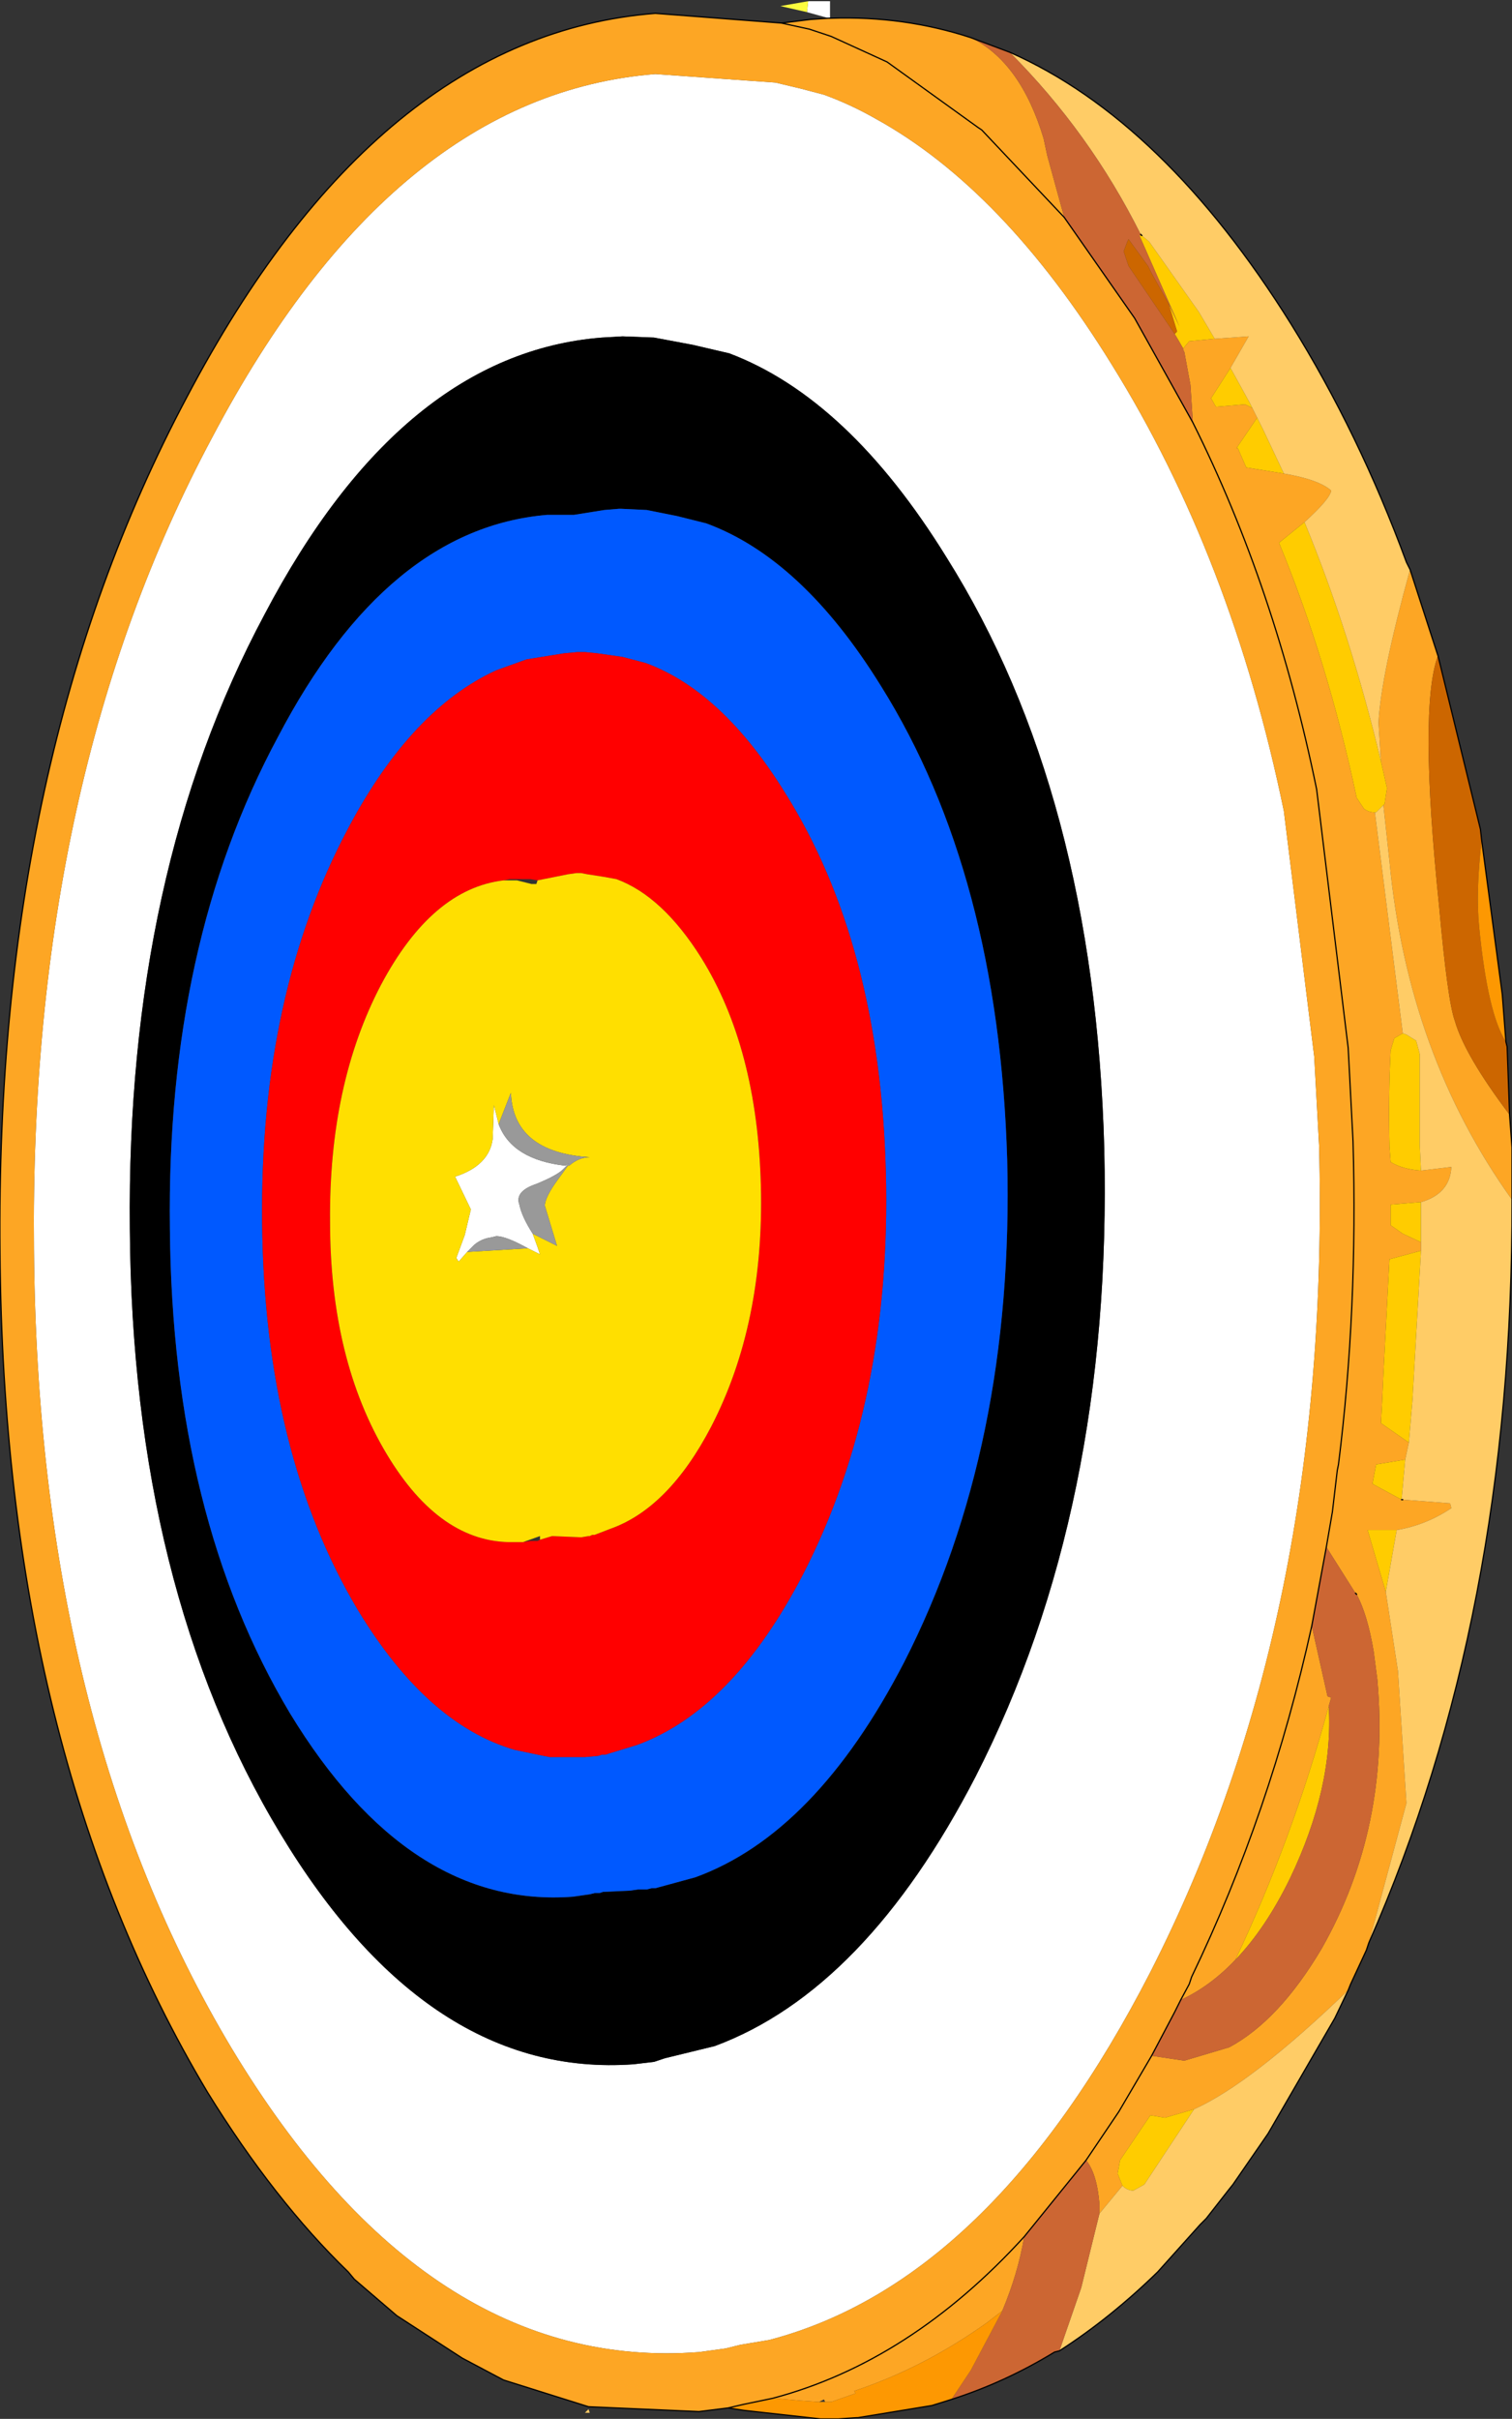
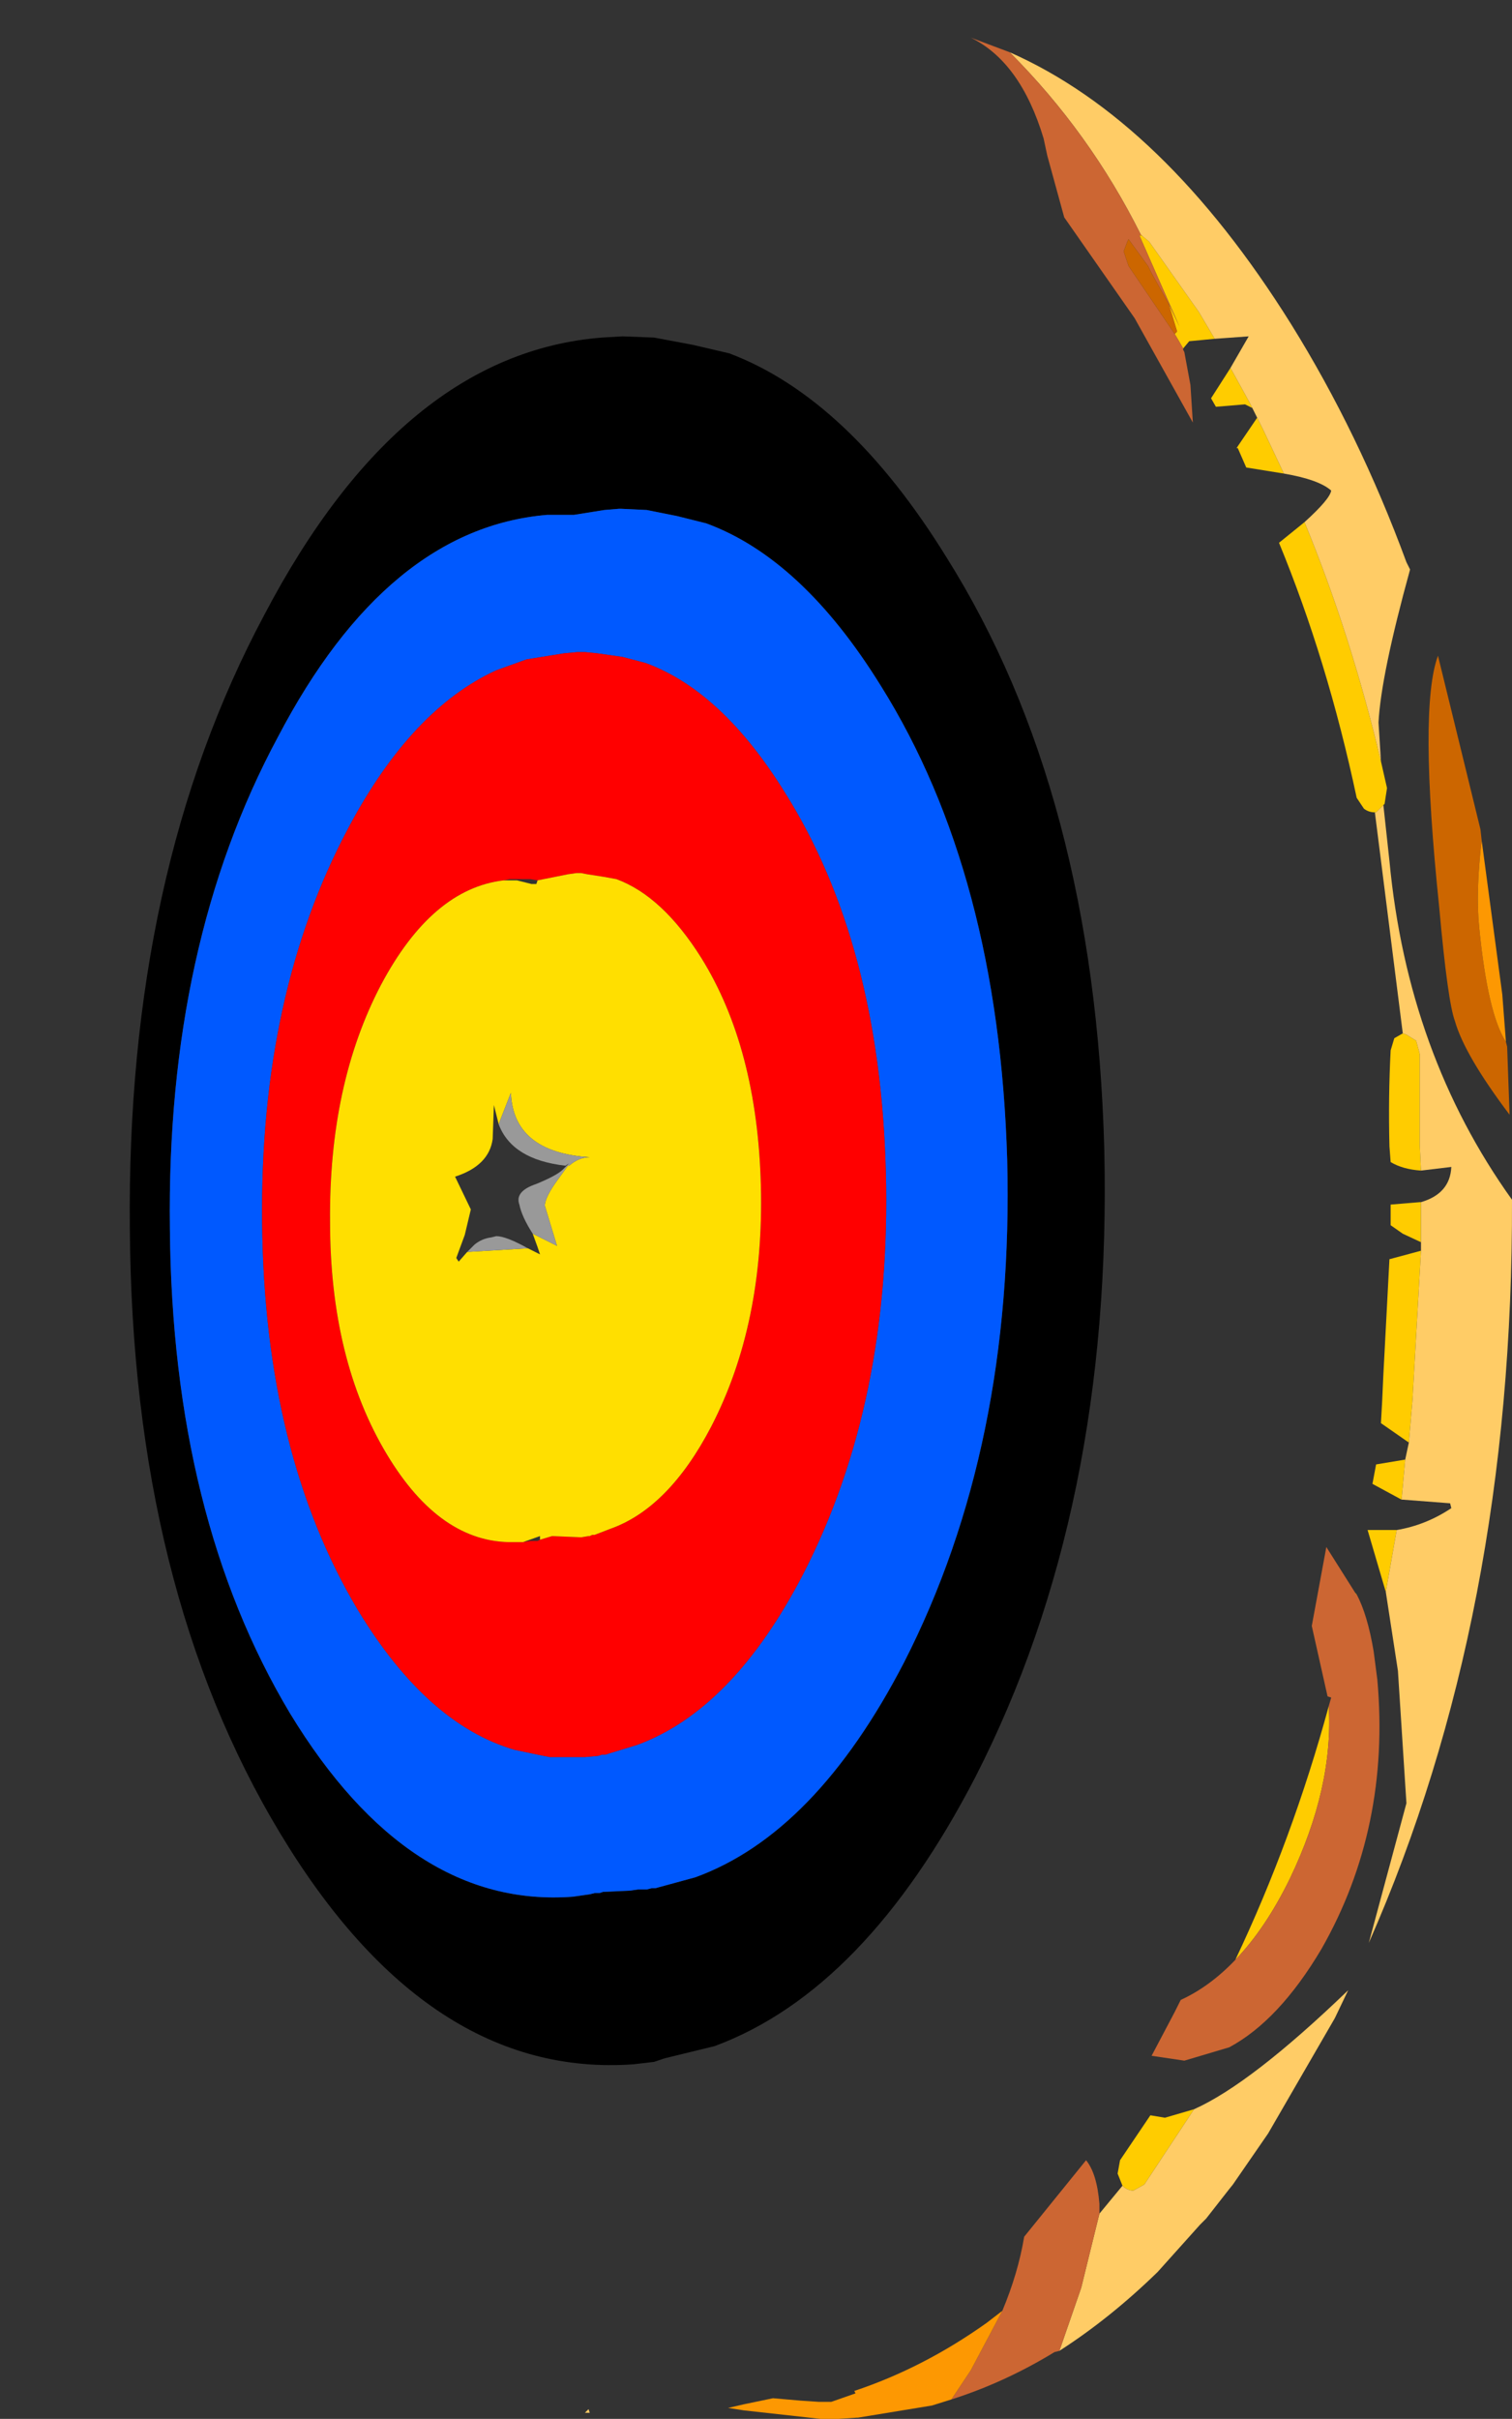
<svg xmlns="http://www.w3.org/2000/svg" height="99.6px" width="62.3px">
  <rect width="100%" height="100%" fill="#333333" stroke="none" />
  <g transform="matrix(1.0, 0.0, 0.0, 1.0, -8.45, 49.8)">
-     <path d="M41.75 -49.75 L42.65 -49.75 42.65 -49.05 42.6 -49.05 41.7 -49.3 41.75 -49.75 M40.4 -46.4 L41.45 -46.15 42.4 -45.9 Q43.5 -45.5 44.55 -44.9 49.8 -42.0 54.25 -34.8 59.2 -26.85 61.35 -16.4 L62.6 -6.3 62.8 -2.65 Q63.3 16.8 55.85 31.4 49.3 44.15 40.15 46.55 L38.95 46.75 38.35 46.9 37.25 47.05 Q26.05 47.9 18.0 34.55 10.0 21.2 9.85 1.65 9.65 -17.7 17.2 -31.8 24.65 -45.9 35.45 -46.75 L40.4 -46.4 M38.5 -35.25 L37.0 -35.6 35.4 -35.9 34.1 -35.95 33.25 -35.9 Q25.0 -35.25 19.35 -24.5 13.65 -13.85 13.8 0.8 13.9 15.6 20.0 25.7 26.1 35.8 34.55 35.2 L35.4 35.1 35.7 35.0 35.85 34.95 37.9 34.45 Q44.1 32.15 48.65 23.35 54.3 12.3 53.95 -2.5 53.55 -17.15 47.45 -26.85 43.4 -33.4 38.5 -35.25 M27.7 1.75 L27.35 2.15 27.25 2.0 27.6 1.05 27.85 0.0 27.2 -1.35 Q28.6 -1.8 28.75 -2.9 L28.8 -4.3 29.0 -3.5 Q29.55 -2.05 31.75 -1.8 L31.9 -1.9 31.65 -1.65 Q31.4 -1.4 30.55 -1.05 29.65 -0.75 29.85 -0.2 29.95 0.3 30.4 1.0 L30.6 1.55 30.7 1.85 30.2 1.6 Q29.3 1.1 28.9 1.1 L28.7 1.15 Q28.3 1.2 28.0 1.45 L27.85 1.6 27.7 1.75" fill="#ffffff" fill-rule="evenodd" stroke="none" />
-     <path d="M41.7 -49.3 L40.6 -49.55 41.75 -49.75 41.7 -49.3" fill="#fdfd3e" fill-rule="evenodd" stroke="none" />
-     <path d="M42.65 -49.05 L42.7 -49.05 Q45.7 -49.15 48.45 -48.25 50.5 -47.25 51.45 -44.1 L51.6 -43.4 52.3 -40.85 48.9 -44.45 48.75 -44.55 45.0 -47.25 42.7 -48.3 41.8 -48.6 40.65 -48.85 41.8 -48.6 42.7 -48.3 45.0 -47.25 48.75 -44.55 48.9 -44.45 52.3 -40.85 55.2 -36.7 57.6 -32.4 57.5 -33.95 57.25 -35.3 57.2 -35.4 57.2 -35.45 57.45 -35.75 58.5 -35.85 59.9 -35.95 59.15 -34.65 58.35 -33.4 58.55 -33.05 59.75 -33.15 60.05 -33.0 60.25 -32.6 59.4 -31.35 59.45 -31.35 59.8 -30.55 61.35 -30.3 Q62.8 -30.05 63.3 -29.6 63.25 -29.25 62.2 -28.3 L61.15 -27.45 Q63.15 -22.6 64.35 -16.95 L64.65 -16.5 Q64.85 -16.35 65.1 -16.35 L66.25 -7.25 65.9 -7.05 65.75 -6.55 Q65.65 -4.65 65.7 -2.6 L65.75 -1.95 Q66.25 -1.65 67.0 -1.6 L68.25 -1.75 Q68.2 -0.65 67.0 -0.3 L66.95 -0.3 65.75 -0.2 65.75 0.65 66.25 1.0 67.0 1.35 67.0 1.7 65.7 2.05 65.45 6.8 65.4 7.9 65.35 8.8 66.5 9.6 66.35 10.3 65.15 10.5 65.0 11.3 66.2 11.95 66.25 11.95 68.2 12.1 68.25 12.3 Q67.2 13.0 66.0 13.2 L65.7 13.2 64.8 13.2 65.55 15.75 66.05 19.0 66.4 24.45 64.85 30.2 64.75 30.5 64.1 31.9 64.0 32.15 Q60.0 36.0 57.65 37.05 L56.45 37.4 55.85 37.3 54.6 39.15 54.5 39.7 54.7 40.2 53.75 41.35 53.75 40.95 Q53.65 39.7 53.2 39.15 L54.55 37.15 55.9 34.85 54.55 37.15 53.2 39.15 50.65 42.3 Q50.4 43.8 49.75 45.35 L49.1 45.85 Q46.5 47.7 43.65 48.65 L43.7 48.75 42.7 49.1 42.45 49.1 42.4 49.0 42.2 49.1 41.45 49.05 40.3 48.95 Q45.95 47.45 50.65 42.3 45.95 47.45 40.3 48.95 L39.1 49.2 38.45 49.35 37.25 49.5 32.7 49.3 29.2 48.2 27.5 47.3 24.8 45.55 23.05 44.05 22.8 43.75 Q19.75 40.8 17.0 36.35 8.6 22.3 8.45 1.75 8.25 -18.6 16.15 -33.45 24.0 -48.35 35.45 -49.25 L40.65 -48.85 41.85 -49.0 42.6 -49.05 42.65 -49.05 M66.55 -26.35 L67.65 -22.95 67.7 -22.8 Q66.9 -20.65 67.75 -12.45 68.1 -8.55 68.4 -7.75 68.8 -6.35 70.65 -3.9 L70.75 -2.55 70.75 -0.4 Q66.45 -6.4 65.7 -14.35 L65.45 -16.65 65.5 -16.7 65.6 -17.35 65.35 -18.45 65.25 -20.05 Q65.35 -22.0 66.55 -26.35 M40.4 -46.4 L35.45 -46.75 Q24.65 -45.9 17.2 -31.8 9.65 -17.7 9.85 1.65 10.0 21.2 18.0 34.55 26.05 47.9 37.25 47.05 L38.35 46.9 38.95 46.75 40.15 46.55 Q49.3 44.15 55.85 31.4 63.3 16.8 62.8 -2.65 L62.6 -6.3 61.35 -16.4 Q59.2 -26.85 54.25 -34.8 49.8 -42.0 44.55 -44.9 43.5 -45.5 42.4 -45.9 L41.45 -46.15 40.4 -46.4 M63.1 13.9 L63.35 12.45 63.55 10.75 63.6 10.5 Q64.4 4.15 64.2 -2.8 L64.0 -6.65 62.7 -17.3 Q61.0 -25.6 57.6 -32.4 61.0 -25.6 62.7 -17.3 L64.0 -6.65 64.2 -2.8 Q64.4 4.15 63.6 10.5 L63.55 10.75 63.35 12.45 63.1 13.9 62.5 17.15 63.15 20.05 63.3 20.1 63.2 20.45 Q61.7 25.95 59.35 30.9 58.3 32.0 57.1 32.55 L56.85 33.05 55.9 34.85 57.25 35.05 59.1 34.5 Q61.15 33.4 62.9 30.45 65.75 25.45 65.2 19.35 L65.05 18.2 Q64.8 16.7 64.35 15.85 L64.3 15.8 63.1 13.9 M57.1 32.55 L57.45 31.9 57.55 31.6 Q60.8 24.85 62.5 17.15 60.8 24.85 57.55 31.6 L57.45 31.9 57.1 32.55" fill="#fda624" fill-rule="evenodd" stroke="none" />
    <path d="M38.5 -35.25 Q43.4 -33.4 47.45 -26.85 53.55 -17.15 53.95 -2.5 54.3 12.3 48.65 23.35 44.1 32.15 37.9 34.45 L35.85 34.95 35.7 35.0 35.4 35.1 34.55 35.2 Q26.1 35.8 20.0 25.7 13.9 15.6 13.8 0.8 13.65 -13.85 19.35 -24.5 25.0 -35.25 33.25 -35.9 L34.1 -35.95 35.4 -35.9 37.0 -35.6 38.5 -35.25 M35.1 -28.8 L34.05 -28.85 33.95 -28.85 33.35 -28.8 32.1 -28.6 31.7 -28.6 31.0 -28.6 Q24.4 -28.05 19.9 -19.45 15.3 -10.9 15.45 0.8 15.55 12.65 20.4 20.75 25.3 28.8 32.05 28.3 L32.75 28.2 32.95 28.15 33.15 28.15 33.3 28.1 34.4 28.05 34.75 28.0 35.1 28.0 35.3 27.95 35.45 27.95 37.1 27.5 Q42.05 25.7 45.7 18.65 50.25 9.75 49.95 -2.05 49.6 -13.8 44.75 -21.55 41.5 -26.8 37.55 -28.25 L36.35 -28.55 35.1 -28.8" fill="#000000" fill-rule="evenodd" stroke="none" />
    <path d="M35.1 -28.8 L36.35 -28.55 37.55 -28.25 Q41.5 -26.8 44.75 -21.55 49.6 -13.8 49.95 -2.05 50.25 9.75 45.7 18.65 42.05 25.7 37.1 27.5 L35.45 27.95 35.3 27.95 35.1 28.0 34.75 28.0 34.4 28.05 33.3 28.1 33.15 28.15 32.95 28.15 32.75 28.2 32.05 28.3 Q25.3 28.8 20.4 20.75 15.55 12.65 15.45 0.8 15.3 -10.9 19.9 -19.45 24.4 -28.05 31.0 -28.6 L31.7 -28.6 32.1 -28.6 33.35 -28.8 33.95 -28.85 34.05 -28.85 35.1 -28.8 M34.1 -22.75 L33.05 -22.9 32.55 -22.95 32.25 -22.95 31.7 -22.9 30.15 -22.65 28.9 -22.2 Q25.4 -20.6 22.8 -15.7 19.15 -8.85 19.25 0.55 19.35 10.05 23.2 16.5 26.05 21.2 29.65 22.25 L30.6 22.45 31.1 22.55 32.55 22.55 33.1 22.5 33.25 22.45 33.4 22.45 33.55 22.4 34.7 22.05 Q38.65 20.6 41.55 15.0 45.2 7.9 44.95 -1.55 44.7 -10.95 40.8 -17.15 38.2 -21.35 35.05 -22.5 L34.1 -22.75" fill="#0059ff" fill-rule="evenodd" stroke="none" />
    <path d="M34.1 -22.75 L35.05 -22.5 Q38.2 -21.35 40.8 -17.15 44.7 -10.95 44.95 -1.55 45.2 7.9 41.55 15.0 38.65 20.6 34.7 22.05 L33.55 22.4 33.4 22.45 33.25 22.45 33.1 22.5 32.55 22.55 31.1 22.55 30.6 22.45 29.65 22.25 Q26.05 21.2 23.2 16.5 19.35 10.05 19.25 0.55 19.15 -8.85 22.8 -15.7 25.4 -20.6 28.9 -22.2 L30.15 -22.65 31.7 -22.9 32.25 -22.95 32.55 -22.95 33.05 -22.9 34.1 -22.75 M30.7 13.6 L31.2 13.45 32.4 13.5 32.7 13.45 32.75 13.45 32.85 13.4 32.95 13.4 33.6 13.15 Q36.0 12.3 37.75 8.95 39.95 4.7 39.8 -1.0 39.65 -6.65 37.35 -10.35 35.75 -12.9 33.85 -13.6 L33.3 -13.7 32.65 -13.8 32.4 -13.85 32.2 -13.85 31.85 -13.8 30.6 -13.55 30.3 -13.6 30.0 -13.6 29.8 -13.6 29.45 -13.6 29.2 -13.55 Q26.25 -13.2 24.15 -9.25 22.0 -5.15 22.05 0.5 22.05 6.2 24.4 10.1 26.6 13.75 29.6 13.7 L29.8 13.7 29.9 13.7 30.0 13.7 30.3 13.65 30.4 13.65 30.5 13.65 30.6 13.65 30.7 13.6" fill="#ff0000" fill-rule="evenodd" stroke="none" />
    <path d="M30.6 -13.55 L31.85 -13.8 32.2 -13.85 32.4 -13.85 32.65 -13.8 33.3 -13.7 33.85 -13.6 Q35.75 -12.9 37.35 -10.35 39.65 -6.65 39.8 -1.0 39.95 4.7 37.75 8.95 36.0 12.3 33.6 13.15 L32.95 13.4 32.85 13.4 32.75 13.45 32.7 13.45 32.4 13.5 31.2 13.45 30.7 13.6 30.7 13.45 30.0 13.7 29.9 13.7 29.8 13.7 29.7 13.7 29.6 13.7 Q26.6 13.75 24.4 10.1 22.05 6.2 22.05 0.5 22.0 -5.15 24.15 -9.25 26.25 -13.2 29.2 -13.55 L29.45 -13.55 29.75 -13.55 30.35 -13.4 30.55 -13.4 30.6 -13.55 M29.0 -3.5 L28.8 -4.3 28.75 -2.9 Q28.6 -1.8 27.2 -1.35 L27.85 0.0 27.6 1.05 27.25 2.0 27.35 2.15 27.7 1.75 30.2 1.6 30.7 1.85 30.6 1.55 30.4 1.0 31.4 1.5 30.9 -0.15 Q30.9 -0.5 31.45 -1.25 L31.85 -1.8 31.9 -1.8 Q32.3 -2.15 32.75 -2.15 29.6 -2.35 29.5 -4.8 L29.05 -3.65 29.0 -3.5" fill="#ffdf00" fill-rule="evenodd" stroke="none" />
    <path d="M29.0 -3.5 L29.05 -3.65 29.5 -4.8 Q29.6 -2.35 32.75 -2.15 32.3 -2.15 31.9 -1.8 L31.85 -1.8 31.45 -1.25 Q30.9 -0.5 30.9 -0.15 L31.4 1.5 30.4 1.0 Q29.95 0.3 29.85 -0.2 29.65 -0.75 30.55 -1.05 31.4 -1.4 31.65 -1.65 L31.9 -1.9 31.75 -1.8 Q29.55 -2.05 29.0 -3.5 M30.2 1.6 L27.7 1.75 27.85 1.6 28.0 1.45 Q28.3 1.2 28.7 1.15 L28.9 1.1 Q29.3 1.1 30.2 1.6" fill="#999999" fill-rule="evenodd" stroke="none" />
    <path d="M61.35 -30.3 L59.8 -30.55 59.45 -31.35 59.4 -31.35 60.25 -32.6 60.5 -32.1 61.35 -30.3 M60.05 -33.0 L59.75 -33.15 58.55 -33.05 58.35 -33.4 59.15 -34.65 59.95 -33.2 60.05 -33.0 M58.5 -35.85 L57.45 -35.75 57.2 -35.45 57.0 -35.8 56.85 -36.05 56.95 -36.15 56.6 -37.3 57.05 -36.35 55.4 -40.1 55.5 -40.1 55.8 -39.85 57.85 -36.95 58.5 -35.85 M64.3 15.8 L64.35 15.85 64.3 15.85 64.3 15.8 M54.7 40.2 L54.5 39.7 54.6 39.15 55.85 37.3 56.45 37.4 57.65 37.05 55.6 40.15 55.15 40.4 Q54.9 40.4 54.7 40.2 M65.1 -16.35 Q64.85 -16.35 64.65 -16.5 L64.35 -16.95 Q63.15 -22.6 61.15 -27.45 L62.2 -28.3 Q64.1 -23.7 65.35 -18.45 L65.6 -17.35 65.5 -16.7 65.45 -16.65 65.15 -16.35 65.1 -16.35 M66.25 -7.25 L66.4 -7.2 66.8 -6.95 66.95 -6.4 66.95 -2.65 67.0 -1.6 Q66.25 -1.65 65.75 -1.95 L65.7 -2.6 Q65.65 -4.65 65.75 -6.55 L65.9 -7.05 66.25 -7.25 M67.0 -0.3 L67.0 1.35 66.25 1.0 65.75 0.65 65.75 -0.2 66.95 -0.3 67.0 -0.3 M67.0 1.7 L66.65 7.85 66.5 9.6 65.35 8.8 65.4 7.9 65.45 6.8 65.7 2.05 67.0 1.7 M66.35 10.3 L66.2 11.95 65.0 11.3 65.15 10.5 66.35 10.3 M66.0 13.2 L65.55 15.75 64.8 13.2 65.7 13.2 66.0 13.2 M63.2 20.45 Q63.4 23.8 61.6 27.55 60.6 29.6 59.35 30.9 61.7 25.95 63.2 20.45" fill="#ffcc00" fill-rule="evenodd" stroke="none" />
    <path d="M50.05 -47.65 Q56.4 -44.85 61.65 -36.45 64.45 -31.95 66.4 -26.65 L66.55 -26.35 Q65.35 -22.0 65.25 -20.05 L65.35 -18.45 Q64.1 -23.7 62.2 -28.3 63.25 -29.25 63.3 -29.6 62.8 -30.05 61.35 -30.3 L60.5 -32.1 60.25 -32.6 60.05 -33.0 59.95 -33.2 59.15 -34.65 59.9 -35.95 58.5 -35.85 57.85 -36.95 55.8 -39.85 55.5 -40.1 55.45 -40.15 Q53.35 -44.35 50.05 -47.65 M70.75 -0.4 Q70.8 16.7 64.85 30.2 L66.4 24.45 66.05 19.0 65.55 15.75 66.0 13.2 Q67.2 13.0 68.25 12.3 L68.2 12.1 66.25 11.95 66.2 11.95 66.35 10.3 66.5 9.6 66.65 7.85 67.0 1.7 67.0 1.35 67.0 -0.3 Q68.2 -0.65 68.25 -1.75 L67.0 -1.6 66.95 -2.65 66.95 -6.4 66.8 -6.95 66.4 -7.2 66.25 -7.25 65.1 -16.35 65.15 -16.35 65.45 -16.65 65.7 -14.35 Q66.45 -6.4 70.75 -0.4 M64.0 32.15 L63.45 33.3 60.7 38.05 59.25 40.15 59.05 40.4 58.15 41.55 57.9 41.8 56.15 43.75 Q54.2 45.65 52.1 47.0 L53.0 44.4 53.75 41.35 54.7 40.2 Q54.9 40.4 55.15 40.4 L55.6 40.15 57.65 37.05 Q60.0 36.0 64.0 32.15 M32.55 49.55 L32.7 49.4 32.75 49.55 32.55 49.55" fill="#ffcc66" fill-rule="evenodd" stroke="none" />
    <path d="M48.45 -48.25 L50.05 -47.65 Q53.35 -44.35 55.45 -40.15 L55.4 -40.1 57.05 -36.35 56.6 -37.3 55.9 -38.55 55.75 -38.85 54.95 -39.95 54.9 -39.85 54.75 -39.45 54.95 -38.85 56.85 -36.05 57.0 -35.8 57.2 -35.45 57.2 -35.4 57.25 -35.3 57.5 -33.95 57.6 -32.4 55.2 -36.7 52.3 -40.85 51.6 -43.4 51.45 -44.1 Q50.5 -47.25 48.45 -48.25 M52.1 47.0 L51.9 47.05 Q49.85 48.3 47.65 49.0 L48.45 47.8 49.75 45.35 Q50.4 43.8 50.65 42.3 L53.2 39.15 Q53.65 39.7 53.75 40.95 L53.75 41.35 53.0 44.4 52.1 47.0 M63.1 13.9 L64.3 15.8 64.3 15.85 64.35 15.85 Q64.8 16.7 65.05 18.2 L65.2 19.35 Q65.75 25.45 62.9 30.45 61.15 33.4 59.1 34.5 L57.25 35.05 55.9 34.85 56.85 33.05 57.1 32.55 Q58.3 32.0 59.35 30.9 60.6 29.6 61.6 27.55 63.4 23.8 63.2 20.45 L63.3 20.1 63.15 20.05 62.5 17.15 63.1 13.9" fill="#cc6633" fill-rule="evenodd" stroke="none" />
    <path d="M67.7 -22.8 L69.45 -15.65 69.5 -15.2 Q69.25 -13.05 69.4 -11.6 69.75 -8.05 70.5 -6.9 L70.55 -6.7 70.65 -3.9 Q68.8 -6.35 68.4 -7.75 68.1 -8.55 67.75 -12.45 66.9 -20.65 67.7 -22.8 M56.6 -37.3 L56.95 -36.15 56.85 -36.05 54.95 -38.85 54.75 -39.45 54.9 -39.85 54.95 -39.95 55.75 -38.85 55.9 -38.55 56.6 -37.3" fill="#cc6600" fill-rule="evenodd" stroke="none" />
    <path d="M69.5 -15.2 L70.35 -8.85 70.5 -6.9 Q69.75 -8.05 69.4 -11.6 69.25 -13.05 69.5 -15.2 M47.65 49.0 L46.85 49.25 43.8 49.75 43.75 49.75 43.0 49.8 42.25 49.8 39.1 49.45 38.45 49.35 39.1 49.2 40.3 48.95 41.45 49.05 42.2 49.1 42.45 49.1 42.7 49.1 43.7 48.75 43.65 48.65 Q46.5 47.7 49.1 45.85 L49.75 45.35 48.45 47.8 47.65 49.0 M55.5 -40.1 L55.4 -40.1 55.45 -40.15 55.5 -40.1" fill="#fd9802" fill-rule="evenodd" stroke="none" />
-     <path d="M42.65 -49.05 L42.7 -49.05 Q45.7 -49.15 48.45 -48.25 L50.05 -47.65 Q56.4 -44.85 61.65 -36.45 64.45 -31.95 66.4 -26.65 L66.55 -26.35 67.65 -22.95 67.7 -22.8 69.45 -15.65 69.5 -15.2 70.35 -8.85 70.5 -6.9 70.55 -6.7 70.65 -3.9 70.75 -2.55 70.75 -0.4 Q70.8 16.7 64.85 30.2 L64.75 30.5 64.1 31.9 64.0 32.15 63.45 33.3 60.7 38.05 59.25 40.15 59.05 40.4 58.15 41.55 57.9 41.8 56.15 43.75 Q54.2 45.65 52.1 47.0 L51.9 47.05 Q49.85 48.3 47.65 49.0 L46.85 49.25 43.8 49.75 43.75 49.75 43.0 49.8 42.25 49.8 39.1 49.45 38.45 49.35 37.25 49.5 32.7 49.3 29.2 48.2 27.5 47.3 24.8 45.55 23.05 44.05 22.8 43.75 Q19.75 40.8 17.0 36.35 8.6 22.3 8.45 1.75 8.25 -18.6 16.15 -33.45 24.0 -48.35 35.45 -49.25 L40.65 -48.85 41.85 -49.0 42.6 -49.05 42.65 -49.05 M57.6 -32.4 Q61.0 -25.6 62.7 -17.3 L64.0 -6.65 64.2 -2.8 Q64.4 4.15 63.6 10.5 L63.55 10.75 63.35 12.45 63.1 13.9 62.5 17.15 Q60.8 24.85 57.55 31.6 L57.45 31.9 57.1 32.55 56.85 33.05 55.9 34.85 54.55 37.15 53.2 39.15 50.65 42.3 Q45.95 47.45 40.3 48.95 L39.1 49.2 38.45 49.35 M64.3 15.8 L64.35 15.85 M55.5 -40.1 L55.45 -40.15 M40.65 -48.85 L41.8 -48.6 42.7 -48.3 45.0 -47.25 48.75 -44.55 48.9 -44.45 52.3 -40.85 55.2 -36.7 57.6 -32.4 M66.2 11.95 L66.25 11.95" fill="none" stroke="#000000" stroke-linecap="round" stroke-linejoin="round" stroke-width="0.05" />
  </g>
</svg>